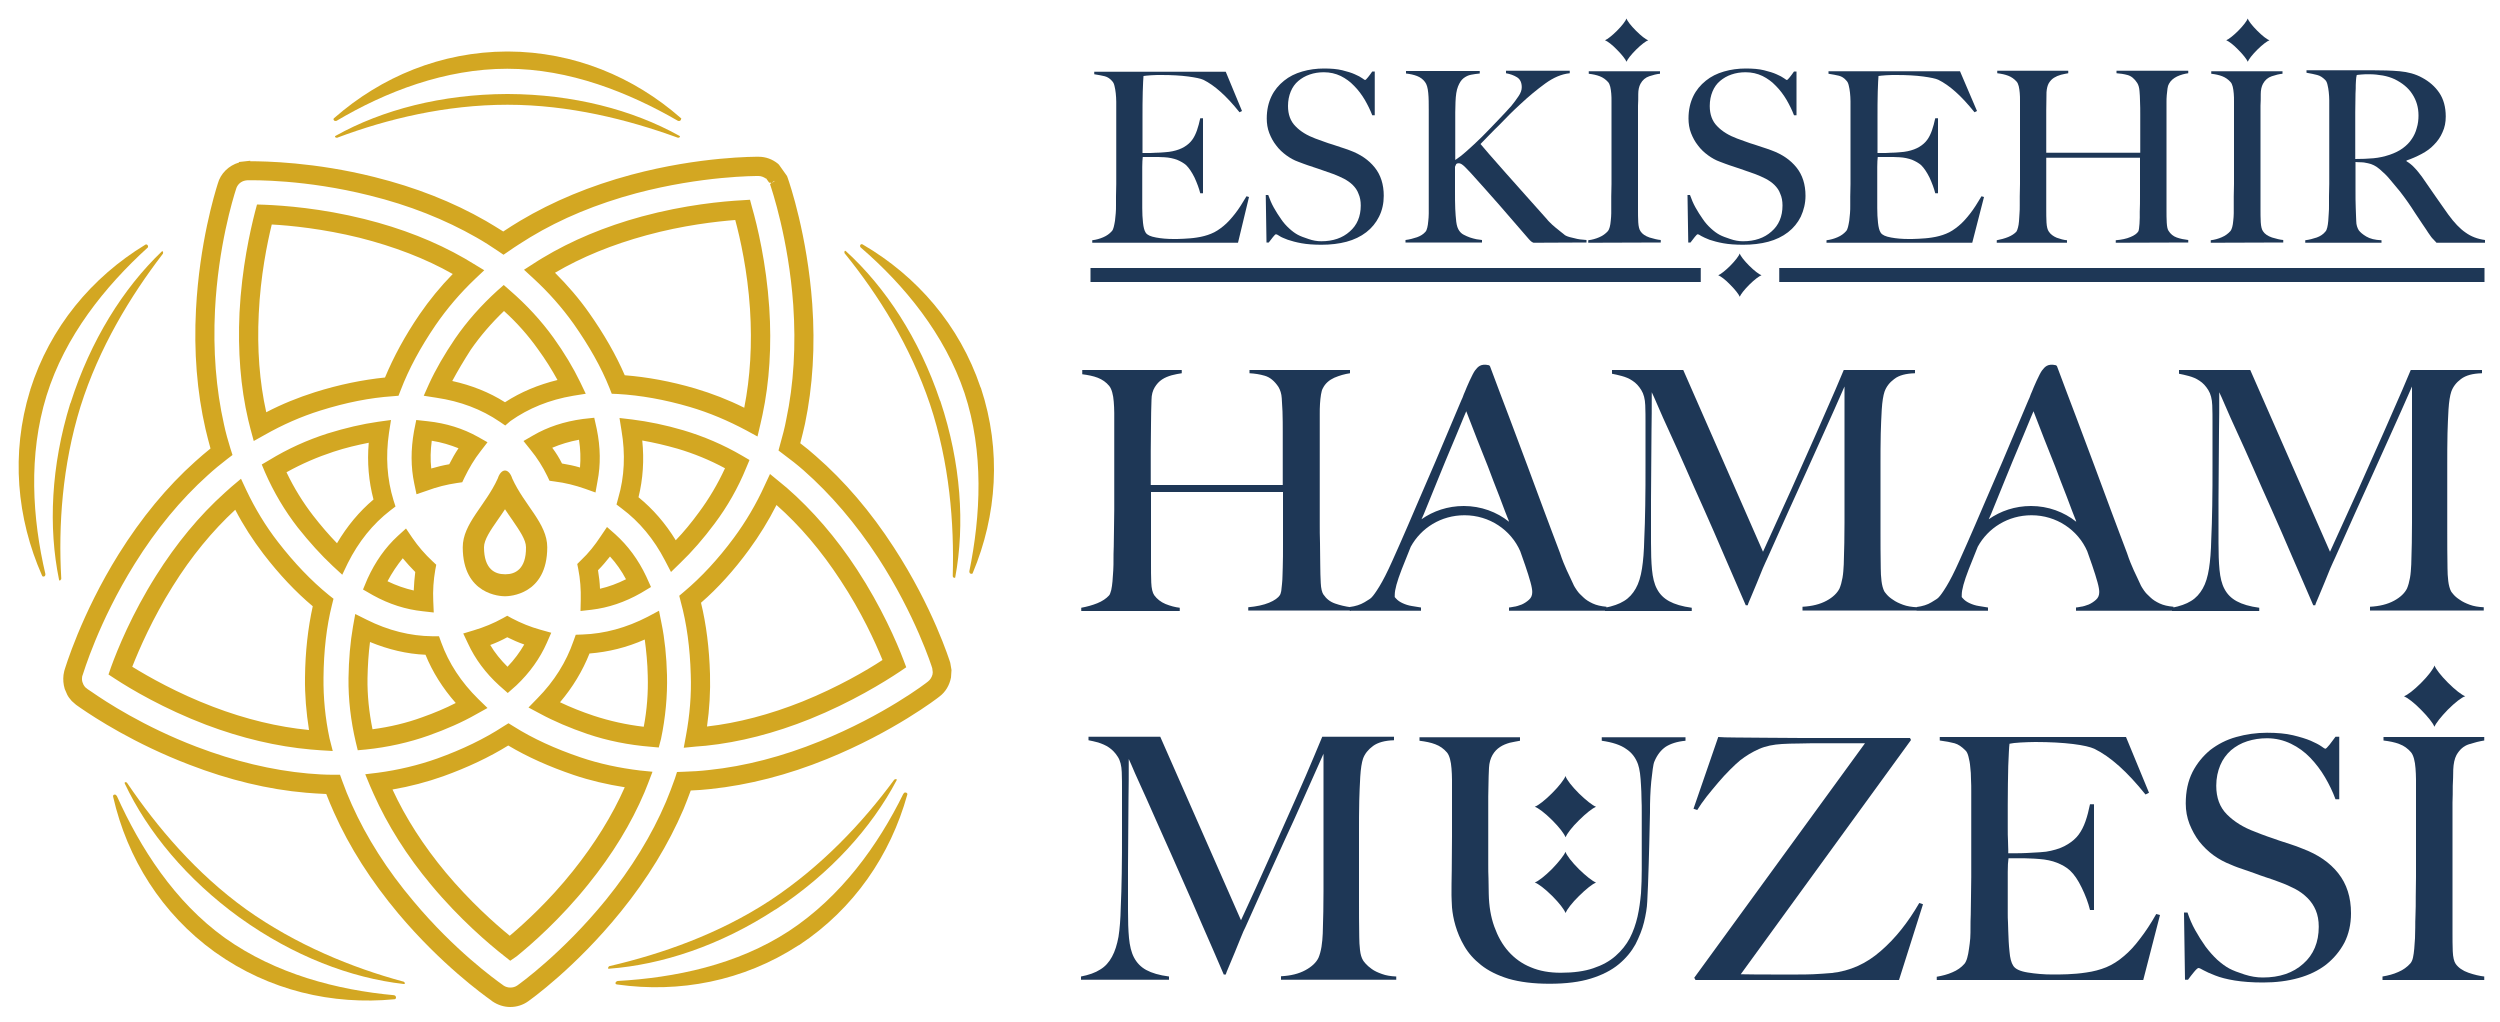
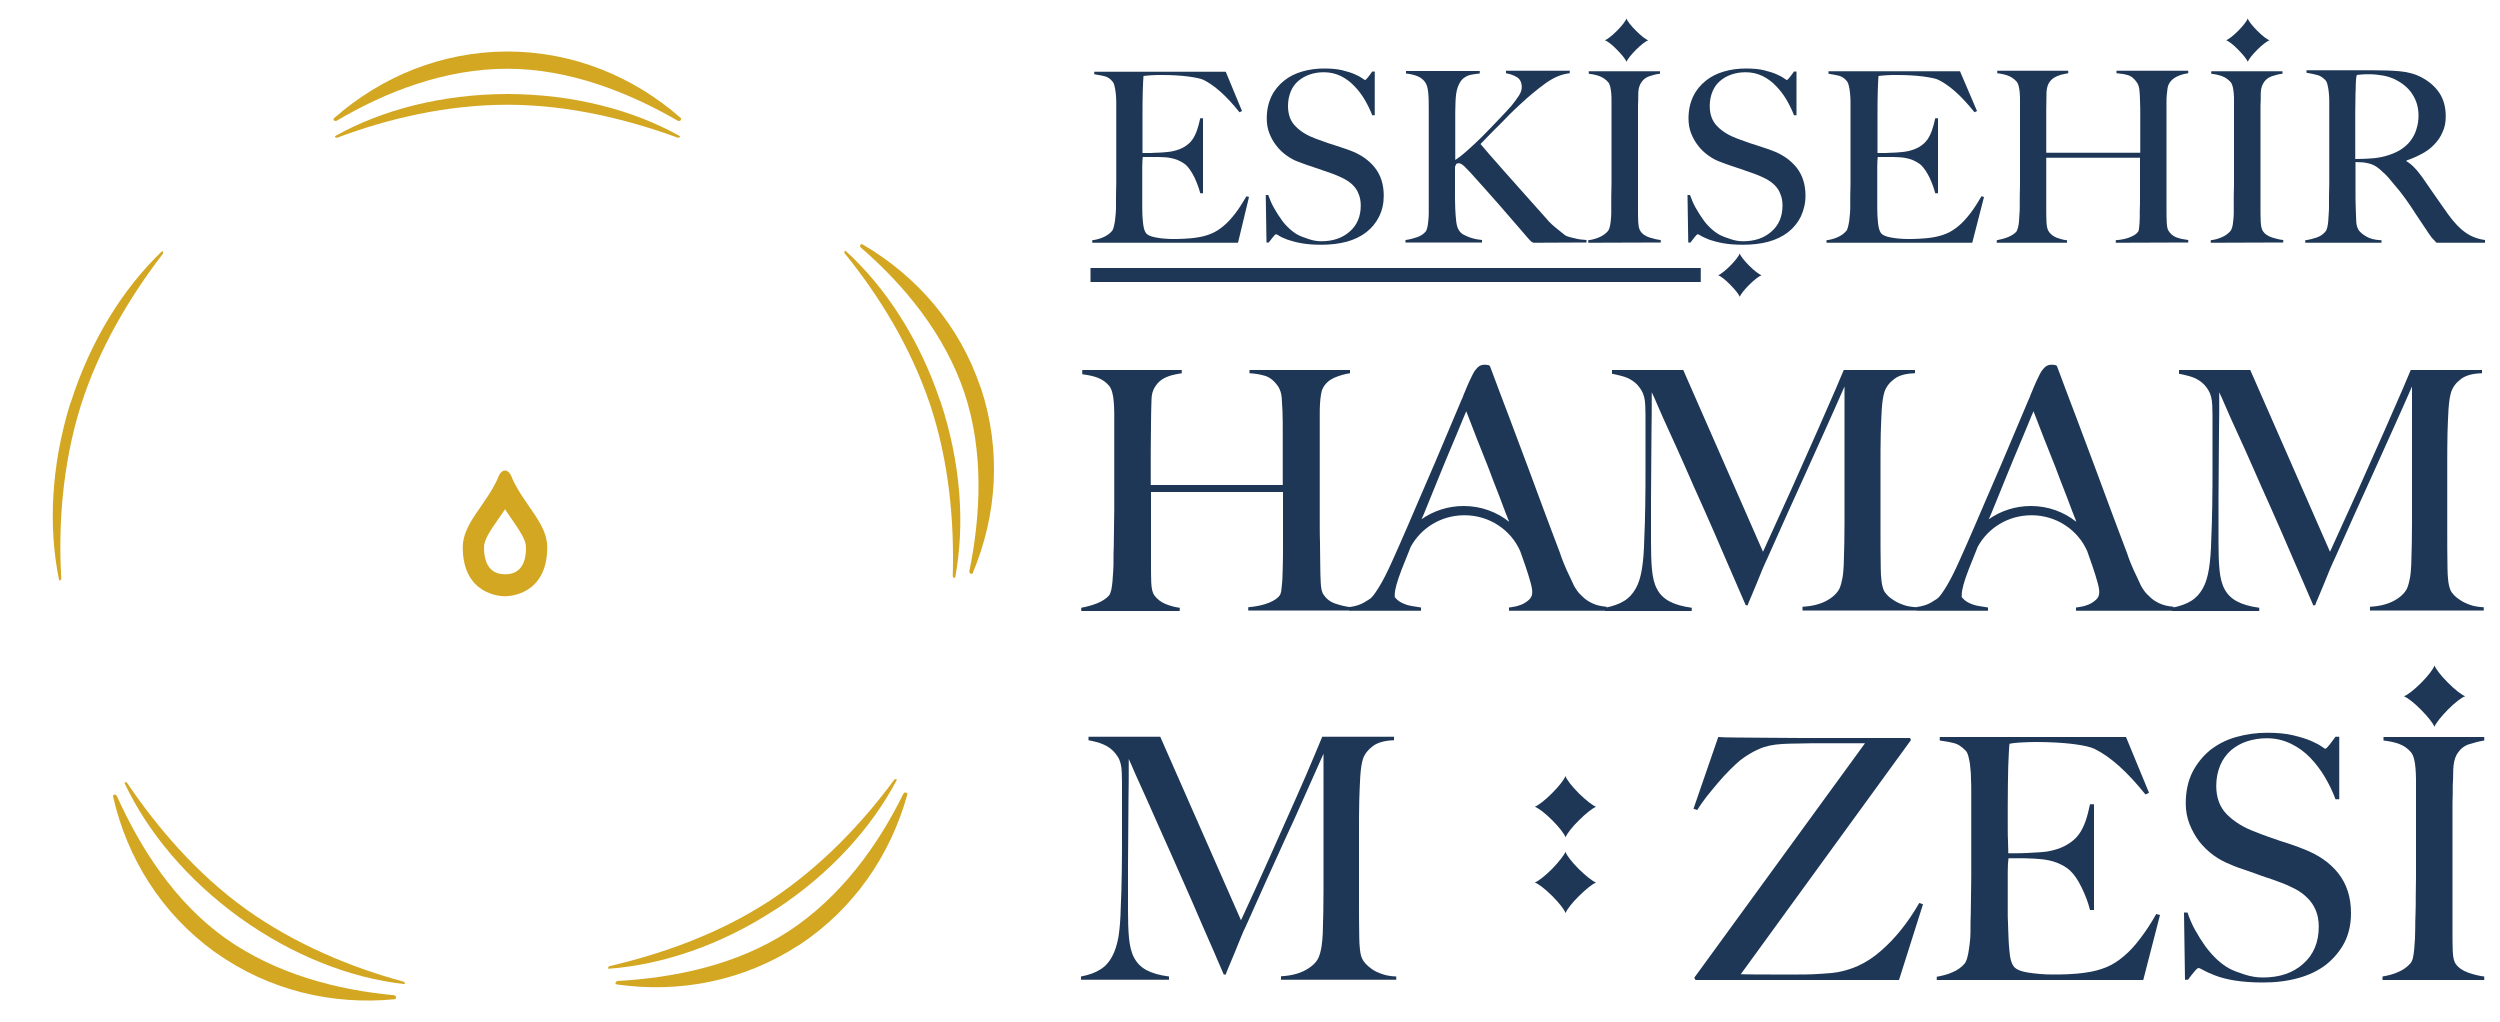
<svg xmlns="http://www.w3.org/2000/svg" version="1.1" id="Layer_1" x="0px" y="0px" viewBox="0 0 1000 409" style="enable-background:new 0 0 1000 409;" xml:space="preserve">
  <style type="text/css">
	.st0{fill:#1E3756;}
	.st1{fill-rule:evenodd;clip-rule:evenodd;fill:#1E3756;}
	.st2{fill:#D3A722;}
</style>
  <g id="Layer_3">
</g>
  <path class="st0" d="M499.6,78.8l-1-0.3c-1.6,2.7-3.1,5.1-4.6,7s-3,3.6-4.6,4.9s-3.2,2.4-5,3.1c-1.7,0.7-3.6,1.2-5.6,1.5  c-1.8,0.3-3.6,0.4-5.3,0.5c-1.7,0.1-3.1,0.1-4.1,0.1c-2.5,0-4.9-0.2-7-0.6c-2.2-0.4-3.5-1-4.1-1.9s-0.9-2.2-1.1-4s-0.3-3.7-0.3-5.8  c0-0.6,0-1.4,0-2.3s0-1.9,0-2.9V66.7c0-1.7,0.1-3,0.2-3.9h4.4c0.6,0,1.3,0,1.9,0s1.4,0.1,2.4,0.1c1.9,0.1,3.6,0.5,5,1  c1.4,0.6,2.7,1.3,3.7,2.2c1.1,1.1,2.2,2.7,3.3,4.9c1,2.2,1.8,4.3,2.3,6.3h1.1v-30h-1.1c-0.4,1.8-0.8,3.4-1.3,4.8  c-0.5,1.4-1.1,2.7-1.9,3.8s-1.8,2-3.1,2.8c-1.3,0.8-2.9,1.4-4.8,1.8c-0.8,0.2-1.9,0.3-3.1,0.4c-1.2,0.1-2.5,0.2-3.7,0.2  c-1.2,0.1-2.3,0.1-3.3,0.1H457v-1c0-0.6,0-1.4,0-2.4s0-2.4,0-4v-6.1c0-4.2,0-7.9,0.1-11c0.1-3.2,0.2-5.3,0.3-6.3  c0.6-0.1,1.7-0.2,3.1-0.3c1.4-0.1,2.8-0.1,4.1-0.1c4.2,0,7.7,0.2,10.7,0.6c2.9,0.4,4.9,0.8,6,1.3c4.5,2.2,9.3,6.5,14.5,13l1-0.5  l-6.5-15.7h-52.6v1c1.7,0.3,3.1,0.5,4.2,0.8s2.1,0.9,3,2c0.4,0.4,0.7,1,0.9,1.9c0.2,0.9,0.4,1.8,0.5,2.9c0.1,1.1,0.2,2.2,0.2,3.4  s0,2.4,0,3.5V68c0,1.9,0,3.8,0,5.6c0,1.8-0.1,3.5-0.1,5s0,2.7,0,3.6c0,1,0,2-0.1,3.1c-0.1,1-0.2,2-0.3,3c-0.2,1-0.3,1.8-0.5,2.5  s-0.4,1.3-0.8,1.7c-0.9,1-2,1.8-3.4,2.4s-2.8,1-4.4,1.2v1h58.3L499.6,78.8z" />
  <path class="st0" d="M553.5,78.3c0-4.5-1.2-8.3-3.6-11.3c-2.4-3-5.7-5.3-10.1-6.9c-1.2-0.4-2.4-0.9-3.5-1.2  c-1.1-0.4-2.2-0.7-3.3-1.1c-1.1-0.3-2.2-0.7-3.3-1.1c-1.1-0.4-2.3-0.8-3.6-1.3c-3.2-1.2-5.9-2.8-7.9-4.9c-2-2-3-4.7-3-8.1  c0-2.2,0.4-4.1,1.1-5.8c0.7-1.7,1.7-3.1,3-4.2c1.3-1.1,2.8-2,4.6-2.6c1.7-0.6,3.6-0.9,5.6-0.9c2.5,0,4.7,0.5,6.8,1.5  c2,1,3.8,2.3,5.4,4c1.6,1.6,3,3.5,4.2,5.5c1.2,2.1,2.2,4.1,3,6.2h1V28.6h-1c-0.5,0.8-1.1,1.5-1.7,2.3c-0.6,0.8-1,1.1-1.2,1.1  c-0.1,0-0.4-0.2-1.1-0.7c-0.7-0.5-1.6-1-3-1.6c-1.3-0.6-3-1.1-5-1.6s-4.5-0.7-7.3-0.7c-3,0-6,0.4-8.7,1.2c-2.8,0.8-5.2,2-7.3,3.7  c-2.1,1.7-3.8,3.7-5,6.2s-1.9,5.4-1.9,8.9c0,2,0.3,4,1,5.8s1.6,3.5,2.8,5c1.1,1.5,2.5,2.8,4,3.9c1.5,1.1,3.1,2,4.8,2.6  c1.5,0.6,2.7,1,3.8,1.4c1,0.3,2.1,0.7,3,1c1,0.3,2,0.7,3.2,1.1c1.1,0.4,2.5,0.9,4,1.4c1.5,0.6,3,1.2,4.3,1.9  c1.3,0.7,2.5,1.5,3.5,2.5s1.8,2.1,2.3,3.5c0.6,1.3,0.9,2.9,0.9,4.7c0,4.4-1.5,7.9-4.4,10.4c-2.9,2.6-6.7,3.9-11.4,3.9  c-1.7,0-3.4-0.3-5.1-0.9c-1.8-0.6-3.2-1.1-4.3-1.7s-2.2-1.4-3.4-2.5s-2.3-2.3-3.3-3.8c-1-1.4-2-3-2.9-4.6s-1.6-3.3-2.2-5h-1l0.3,19  h0.9c0.5-0.7,1.1-1.4,1.7-2.2c0.6-0.8,1-1.1,1.2-1.1s0.7,0.2,1.4,0.7s1.8,0.9,3.3,1.5c1.5,0.5,3.3,1,5.5,1.4s4.9,0.6,8,0.6  c3.6,0,7-0.4,10-1.2c3-0.8,5.7-2.1,7.9-3.8c2.2-1.7,3.9-3.8,5.1-6.2C552.9,84.1,553.5,81.3,553.5,78.3z" />
  <path class="st0" d="M634.6,97v-1c-1.8-0.1-3.4-0.3-4.8-0.7c-1.4-0.3-2.6-0.6-3.4-1c-0.2-0.1-0.6-0.3-1.1-0.8c-0.6-0.4-1.2-1-2-1.6  s-1.6-1.3-2.4-2c-0.8-0.8-1.6-1.5-2.2-2.3c-2.7-3-5.4-6.1-8.3-9.3c-2.9-3.2-5.6-6.3-8.1-9.1c-2.5-2.9-4.7-5.3-6.6-7.5  c-1.8-2.1-3-3.5-3.5-4.1c1.1-1.1,2.3-2.4,3.6-3.7s2.6-2.7,4-4c1.4-1.4,2.7-2.8,4.1-4.2c1.4-1.4,2.8-2.7,4.1-3.9  c3.4-3.2,6.8-6,10.1-8.4s6.6-3.8,9.8-4.1v-1h-25.5v1c1.7,0.3,3.1,0.8,4.4,1.6c1.3,0.8,1.9,2.2,1.9,4c0,1.1-0.4,2.3-1.3,3.6  c-0.9,1.3-1.8,2.6-2.9,3.9c-1.5,1.7-3.3,3.6-5.4,5.8c-2.1,2.2-4.2,4.4-6.3,6.5s-4.2,4-6.1,5.7s-3.5,2.9-4.6,3.6V49.3  c0-1.7,0-3.1,0-4.4c0-1.3,0.1-2.6,0.1-4.1c0.1-2.7,0.4-4.7,1-6.2s1.3-2.6,2.2-3.3c0.9-0.7,1.9-1.2,3-1.4c1.1-0.2,2.3-0.4,3.5-0.5v-1  h-29.5v1c1.7,0.2,3.1,0.5,4.4,1c1.3,0.5,2.4,1.3,3.2,2.4c0.7,0.9,1.1,2.3,1.3,4.4c0.2,2,0.2,4.3,0.2,6.7v29.7c0,1.8,0,3.4,0,5  c0,1.5,0,2.7,0,3.6c0,1,0,2.1,0,3.2s-0.1,2.2-0.2,3.1c-0.1,1-0.2,1.9-0.4,2.6c-0.2,0.8-0.4,1.3-0.8,1.7c-0.8,0.9-1.9,1.6-3.3,2.1  c-1.5,0.5-3,0.9-4.6,1.1v1h30.6v-1c-0.6-0.1-1.4-0.2-2.2-0.3c-0.9-0.2-1.7-0.4-2.6-0.7c-0.9-0.3-1.7-0.7-2.5-1.1s-1.4-1-1.8-1.6  c-0.6-0.8-1-2-1.2-3.6s-0.3-3.3-0.4-5.1c-0.1-2.1-0.1-4.6-0.1-7.5v-9.4c0.2-0.5,0.4-0.9,0.5-1.1c0.2-0.2,0.5-0.3,1-0.3  c0.4,0,1,0.2,1.6,0.7c0.6,0.4,1.7,1.6,3.4,3.4c3.9,4.3,7.7,8.6,11.4,12.8c3.6,4.2,7.5,8.7,11.6,13.4c0.4,0.4,0.7,0.8,1,1  s0.6,0.4,0.9,0.5L634.6,97L634.6,97z" />
  <path class="st0" d="M664.3,97v-1c-1.3-0.1-2.8-0.5-4.5-1c-1.7-0.6-2.9-1.4-3.6-2.5c-0.5-0.7-0.8-1.9-0.9-3.6  c-0.1-1.7-0.1-3.5-0.1-5.3V51.7c0-1.6,0-3.2,0-4.7c0-1.6,0-3.1,0-4.7c0.1-1.5,0.1-3,0.1-4.7c0-1.6,0.3-3,0.9-4.1  c0.8-1.5,2-2.5,3.5-3s3-0.9,4.3-1v-1h-28.5v1c1.7,0.2,3.1,0.5,4.4,1c1.3,0.5,2.4,1.3,3.3,2.3c0.4,0.4,0.7,1.1,0.9,1.9  c0.2,0.8,0.3,1.7,0.4,2.7c0.1,1,0.1,2,0.1,3.2V68c0,1.9,0,3.8,0,5.6c0,1.8-0.1,3.5-0.1,5s0,2.7,0,3.6c0,1,0,2,0,3.1c0,1-0.1,2-0.2,3  c-0.1,1-0.2,1.8-0.4,2.5s-0.4,1.2-0.7,1.6c-1,1.1-2.1,1.9-3.5,2.5s-2.8,1-4.4,1.2v1L664.3,97L664.3,97z" />
  <path class="st0" d="M722.2,78.3c0-4.5-1.2-8.3-3.6-11.3c-2.4-3-5.7-5.3-10.1-6.9c-1.2-0.4-2.4-0.9-3.5-1.2  c-1.1-0.4-2.2-0.7-3.3-1.1c-1.1-0.3-2.2-0.7-3.3-1.1c-1.1-0.4-2.3-0.8-3.6-1.3c-3.2-1.2-5.9-2.8-7.9-4.9c-2-2-3-4.7-3-8.1  c0-2.2,0.4-4.1,1.1-5.8c0.7-1.7,1.7-3.1,3-4.2c1.3-1.1,2.8-2,4.6-2.6c1.7-0.6,3.6-0.9,5.6-0.9c2.5,0,4.7,0.5,6.8,1.5  c2,1,3.8,2.3,5.4,4c1.6,1.6,3,3.5,4.2,5.5c1.2,2.1,2.2,4.1,3,6.2h1V28.6h-1c-0.5,0.8-1.1,1.5-1.7,2.3c-0.6,0.8-1,1.1-1.2,1.1  c-0.1,0-0.4-0.2-1.1-0.7c-0.7-0.5-1.6-1-3-1.6c-1.3-0.6-3-1.1-5-1.6s-4.5-0.7-7.3-0.7c-3,0-6,0.4-8.7,1.2c-2.8,0.8-5.2,2-7.3,3.7  s-3.8,3.7-5,6.2s-1.9,5.4-1.9,8.9c0,2,0.3,4,1,5.8s1.6,3.5,2.8,5c1.1,1.5,2.5,2.8,4,3.9c1.5,1.1,3.1,2,4.8,2.6  c1.5,0.6,2.7,1,3.8,1.4c1,0.3,2.1,0.7,3,1c1,0.3,2,0.7,3.2,1.1c1.1,0.4,2.5,0.9,4,1.4c1.5,0.6,3,1.2,4.3,1.9  c1.3,0.7,2.5,1.5,3.5,2.5s1.8,2.1,2.3,3.5c0.6,1.3,0.9,2.9,0.9,4.7c0,4.4-1.5,7.9-4.4,10.4c-2.9,2.6-6.7,3.9-11.4,3.9  c-1.7,0-3.4-0.3-5.1-0.9c-1.8-0.6-3.2-1.1-4.3-1.7s-2.2-1.4-3.4-2.5s-2.3-2.3-3.3-3.8c-1-1.4-2-3-2.9-4.6s-1.6-3.3-2.2-5h-1l0.3,19  h0.9c0.5-0.7,1.1-1.4,1.7-2.2c0.6-0.8,1-1.1,1.2-1.1s0.7,0.2,1.4,0.7c0.7,0.4,1.8,0.9,3.3,1.5c1.5,0.5,3.3,1,5.5,1.4s4.9,0.6,8,0.6  c3.6,0,7-0.4,10-1.2c3-0.8,5.7-2.1,7.9-3.8c2.2-1.7,3.9-3.8,5.1-6.2C721.5,84.1,722.2,81.3,722.2,78.3z" />
  <path class="st0" d="M793.6,78.8l-1-0.3c-1.6,2.7-3.1,5.1-4.6,7s-3,3.6-4.6,4.9s-3.2,2.4-5,3.1c-1.7,0.7-3.6,1.2-5.6,1.5  c-1.8,0.3-3.6,0.4-5.3,0.5s-3.1,0.1-4.1,0.1c-2.5,0-4.9-0.2-7-0.6c-2.2-0.4-3.5-1-4.1-1.9s-0.9-2.2-1.1-4c-0.2-1.8-0.3-3.7-0.3-5.8  c0-0.6,0-1.4,0-2.3s0-1.9,0-2.9V66.7c0-1.7,0.1-3,0.2-3.9h4.4c0.6,0,1.3,0,1.9,0c0.6,0,1.4,0.1,2.4,0.1c1.9,0.1,3.6,0.5,5,1  c1.4,0.6,2.7,1.3,3.7,2.2c1.1,1.1,2.2,2.7,3.3,4.9c1,2.2,1.8,4.3,2.3,6.3h1.1v-30h-1.1c-0.4,1.8-0.8,3.4-1.3,4.8  c-0.5,1.4-1.1,2.7-1.9,3.8c-0.8,1.1-1.8,2-3.1,2.8s-2.9,1.4-4.8,1.8c-0.8,0.2-1.9,0.3-3.1,0.4c-1.2,0.1-2.5,0.2-3.7,0.2  c-1.2,0.1-2.3,0.1-3.3,0.1H751v-1c0-0.6,0-1.4,0-2.4s0-2.4,0-4v-6.1c0-4.2,0-7.9,0.1-11c0.1-3.2,0.2-5.3,0.3-6.3  c0.6-0.1,1.7-0.2,3.1-0.3c1.4-0.1,2.8-0.1,4.1-0.1c4.2,0,7.7,0.2,10.7,0.6c2.9,0.4,4.9,0.8,6,1.3c4.5,2.2,9.3,6.5,14.5,13l1-0.5  L784,28.5h-52.6v1c1.7,0.3,3.1,0.5,4.2,0.8c1.1,0.3,2.1,0.9,3,2c0.4,0.4,0.7,1,0.9,1.9s0.4,1.8,0.5,2.9c0.1,1.1,0.2,2.2,0.2,3.4  s0,2.4,0,3.5v24c0,1.9,0,3.8,0,5.6c0,1.8-0.1,3.5-0.1,5s0,2.7,0,3.6c0,1,0,2-0.1,3.1c-0.1,1-0.2,2-0.3,3c-0.2,1-0.3,1.8-0.5,2.5  s-0.4,1.3-0.8,1.7c-0.9,1-2,1.8-3.4,2.4s-2.8,1-4.4,1.2v1h58.3L793.6,78.8z" />
  <path class="st0" d="M875.3,97v-1c-1.7-0.2-3.2-0.5-4.6-1c-1.4-0.5-2.5-1.4-3.3-2.7c-0.4-0.6-0.6-1.6-0.7-3.2  c-0.1-1.6-0.1-3.3-0.1-5.1c0-2.3,0-4.4,0-6.3s0-3.7,0-5.5V41.1c0-1,0-2,0.1-3s0.2-1.9,0.3-2.7s0.3-1.4,0.6-1.9  c0.7-1.3,1.8-2.2,3.2-2.9c1.5-0.7,3-1.1,4.5-1.3v-1h-28.7v1c1.5,0.1,2.9,0.3,4.4,0.7c1.5,0.4,2.8,1.5,3.9,3.2  c0.5,0.8,0.8,1.9,0.9,3.2c0.1,1.3,0.2,2.6,0.2,3.8c0.1,2.1,0.1,4,0.1,5.6v15.3h-37.6v-9.6c0-2.3,0-4.8,0-7.4c0-2.6,0.1-5,0.1-7.2  c0.1-1.5,0.4-2.7,0.9-3.6c0.6-1,1.3-1.7,2.1-2.2s1.7-0.9,2.8-1.2c1-0.3,2-0.4,2.9-0.6v-1h-28.4v1c1.7,0.2,3.1,0.5,4.4,1  c1.3,0.5,2.4,1.3,3.3,2.3c0.4,0.4,0.7,1.1,0.9,1.9c0.2,0.8,0.3,1.7,0.4,2.7c0.1,1,0.1,2,0.1,3.2V68c0,1.9,0,3.8,0,5.6  c0,1.8-0.1,3.5-0.1,5s0,2.7,0,3.6c0,1,0,2.1-0.1,3.2s-0.1,2.1-0.2,3.1c-0.1,1-0.2,1.8-0.4,2.5s-0.4,1.3-0.6,1.6  c-0.8,0.9-1.9,1.6-3.3,2.2c-1.5,0.6-3,1-4.6,1.3v1h28.1v-1c-1.3-0.1-2.7-0.5-4.1-1c-1.4-0.6-2.5-1.4-3.2-2.5  c-0.5-0.7-0.8-1.9-0.9-3.6c-0.1-1.7-0.1-3.5-0.1-5.3V63.1H856v15.1c0,2.2,0,4.4-0.1,6.5c0,0.8,0,1.6,0,2.4s-0.1,1.6-0.1,2.4  c-0.1,0.8-0.1,1.4-0.2,2c-0.1,0.6-0.2,1-0.3,1.1c-0.5,0.8-1.6,1.6-3.1,2.2c-1.6,0.7-3.6,1.1-5.9,1.3v1L875.3,97L875.3,97z" />
  <path class="st0" d="M913.3,97v-1c-1.3-0.1-2.8-0.5-4.5-1c-1.7-0.6-2.9-1.4-3.6-2.5c-0.5-0.7-0.8-1.9-0.9-3.6  c-0.1-1.7-0.1-3.5-0.1-5.3V51.7c0-1.6,0-3.2,0-4.7c0-1.6,0-3.1,0-4.7c0.1-1.5,0.1-3,0.1-4.7c0-1.6,0.3-3,0.9-4.1  c0.8-1.5,2-2.5,3.5-3s3-0.9,4.3-1v-1h-28.5v1c1.7,0.2,3.1,0.5,4.4,1s2.4,1.3,3.3,2.3c0.4,0.4,0.7,1.1,0.9,1.9  c0.2,0.8,0.3,1.7,0.4,2.7c0.1,1,0.1,2,0.1,3.2V68c0,1.9,0,3.8,0,5.6c0,1.8-0.1,3.5-0.1,5s0,2.7,0,3.6c0,1,0,2,0,3.1c0,1-0.1,2-0.2,3  c-0.1,1-0.2,1.8-0.4,2.5s-0.4,1.2-0.7,1.6c-1,1.1-2.1,1.9-3.5,2.5s-2.8,1-4.4,1.2v1L913.3,97L913.3,97z" />
  <path class="st0" d="M967.4,46.2c0,1.7-0.2,3.4-0.7,5c-0.4,1.6-1.1,3.1-2,4.4c-0.9,1.4-2.1,2.6-3.6,3.7c-1.5,1.1-3.2,1.9-5.2,2.6  c-2.1,0.7-4.3,1.2-6.5,1.4c-2.3,0.2-4.7,0.3-7.3,0.3V53c0-2.6,0-5.3,0-8.1s0.1-5.3,0.1-7.5c0.1-1.5,0.1-2.6,0.1-3.4  c0-0.8,0.1-1.4,0.1-1.9c0-0.4,0.1-0.8,0.1-1.1c0.1-0.3,0.1-0.6,0.2-1c0.4-0.1,1.1-0.1,1.9-0.2c0.8-0.1,1.9-0.1,3.2-0.1  c1.8,0,3.6,0.2,5.3,0.5s3.3,0.8,4.8,1.5c3,1.5,5.4,3.4,7,5.9C966.6,40.2,967.4,43,967.4,46.2z M994,97v-1c-3-0.4-5.6-1.4-7.8-3  c-2.2-1.5-4.5-3.9-6.9-7.2c-1.5-2.2-3.3-4.6-5.2-7.4s-3.7-5.4-5.4-7.8c-1-1.3-1.9-2.5-3-3.6c-1-1.1-2.1-1.9-3.1-2.5v-0.3  c2.1-0.7,4.1-1.6,6-2.6s3.6-2.2,5-3.7c1.4-1.4,2.6-3.1,3.4-5c0.9-1.9,1.3-4,1.3-6.3c0-3.8-0.9-7-2.6-9.5c-1.7-2.5-4-4.5-6.8-6  c-2.7-1.5-5.7-2.3-9-2.6c-3.3-0.3-7.1-0.4-11.3-0.4H942c-2.7,0-5.5,0-8.2,0s-5.2,0-7.3,0h-3.9v1c1.7,0.3,3.2,0.6,4.3,0.9  c1.2,0.3,2.2,1,3.2,2c0.4,0.4,0.7,1,0.9,1.9c0.2,0.9,0.4,1.8,0.5,2.9c0.1,1,0.2,2.2,0.2,3.3c0,1.2,0,2.3,0,3.5V68c0,1.9,0,3.8,0,5.6  c0,1.8-0.1,3.5-0.1,5s0,2.7,0,3.6c0,1,0,2.1-0.1,3.1c-0.1,1.1-0.1,2.1-0.2,3.1c-0.1,1-0.2,1.8-0.4,2.6c-0.2,0.8-0.4,1.3-0.8,1.7  c-0.8,1-2,1.8-3.4,2.3c-1.5,0.5-3,0.9-4.6,1.1v1h30.5v-1c-2.6-0.1-4.6-0.6-6.1-1.5s-2.4-1.7-3-2.5c-0.6-1-1-2.2-1-3.6  c-0.1-1.5-0.1-3.2-0.2-5.2c-0.1-2.1-0.1-4.7-0.1-7.7V64.8c0.9,0.1,1.6,0.1,2.2,0.1c0.6,0,1.6,0.1,2.8,0.4c1.6,0.3,3.2,1.1,4.7,2.4  s2.9,2.6,4.1,4.1c1.5,1.8,2.8,3.4,4,4.8c1.1,1.4,2.1,2.8,3.1,4.2c1,1.4,1.9,2.8,2.8,4.2c0.9,1.4,2,3,3.2,4.8c1,1.5,1.8,2.6,2.2,3.3  c0.5,0.7,0.9,1.3,1.2,1.7c0.3,0.4,0.6,0.7,0.9,1c0.3,0.3,0.7,0.7,1.2,1.3H994V97z" />
  <path class="st0" d="M654.4,12.3c-2-2-3.5-3.9-3.8-4.9c-0.3,0.9-1.8,2.9-3.8,4.9c-1.9,1.9-3.8,3.4-4.8,3.8c1,0.4,2.9,1.8,4.8,3.8  c1.9,1.9,3.4,3.8,3.8,4.8c0.4-1,1.8-2.8,3.8-4.8s4-3.5,4.9-3.8C658.3,15.8,656.4,14.3,654.4,12.3" />
  <path class="st0" d="M699.7,106.3c-2-2-3.5-3.9-3.8-4.9c-0.3,0.9-1.8,2.9-3.8,4.9c-1.9,1.9-3.8,3.4-4.8,3.8c1,0.4,2.9,1.8,4.8,3.8  c1.9,1.9,3.4,3.8,3.8,4.8c0.4-1,1.8-2.8,3.8-4.8s4-3.5,4.9-3.8C703.7,109.8,701.7,108.3,699.7,106.3" />
  <path class="st0" d="M902.9,12.3c-2-2-3.5-3.9-3.8-4.9c-0.3,0.9-1.8,2.9-3.8,4.9c-1.9,1.9-3.8,3.4-4.8,3.8c1,0.4,2.9,1.8,4.8,3.8  c1.9,1.9,3.4,3.8,3.8,4.8c0.4-1,1.8-2.8,3.8-4.8s4-3.5,4.9-3.8C906.8,15.8,904.9,14.3,902.9,12.3" />
  <rect x="436.2" y="107.2" class="st1" width="244.1" height="5.6" />
-   <rect x="711.7" y="107.2" class="st1" width="282.1" height="5.6" />
  <path class="st0" d="M499.3,244.2v-1.3c3.3-0.3,6.1-0.9,8.3-1.8c2.2-0.9,3.7-2,4.4-3.1c0.2-0.3,0.3-0.8,0.5-1.6  c0.1-0.8,0.2-1.7,0.3-2.8s0.2-2.2,0.2-3.3c0-1.2,0.1-2.3,0.1-3.3c0.1-2.9,0.1-6,0.1-9.1v-21.1h-52.8v28.7c0,2.6,0,5.1,0.1,7.5  s0.5,4.1,1.2,5.1c1.1,1.5,2.6,2.7,4.5,3.5c2,0.8,3.9,1.3,5.7,1.5v1.3h-39.4v-1.3c2.2-0.4,4.4-1,6.4-1.8s3.6-1.9,4.7-3.1  c0.4-0.4,0.6-1.2,0.9-2.2c0.2-1,0.4-2.2,0.5-3.5s0.2-2.8,0.3-4.3c0.1-1.6,0.1-3.1,0.1-4.5c0-1.2,0-2.9,0.1-5.1c0-2.1,0.1-4.5,0.1-7  s0.1-5.1,0.1-7.8v-38.6c0-1.6-0.1-3.1-0.2-4.5s-0.3-2.6-0.6-3.7c-0.3-1.1-0.7-2-1.2-2.6c-1.2-1.5-2.8-2.6-4.6-3.3  c-1.8-0.7-3.9-1.1-6.2-1.4V148h39.8v1.3c-1.2,0.2-2.6,0.4-4,0.8c-1.4,0.4-2.7,0.9-3.9,1.7c-1.2,0.8-2.1,1.8-2.9,3.1s-1.3,3-1.3,5.1  c-0.1,3.1-0.2,6.5-0.2,10.1s-0.1,7.1-0.1,10.4V194h52.8v-21.5c0-2.3,0-4.9-0.1-7.9c-0.1-1.7-0.2-3.5-0.3-5.3s-0.6-3.3-1.3-4.5  c-1.6-2.4-3.4-3.9-5.5-4.5c-2-0.6-4.1-0.9-6.1-1V148H540v1.3c-2.1,0.3-4.2,0.9-6.3,1.8c-2,0.9-3.6,2.3-4.5,4.1  c-0.4,0.6-0.6,1.5-0.8,2.6s-0.3,2.4-0.4,3.7c-0.1,1.4-0.1,2.8-0.1,4.2v43.7c0,2.5,0,5.1,0.1,7.8c0,2.7,0.1,5.6,0.1,8.8  c0,2.6,0.1,5,0.2,7.2c0.1,2.2,0.5,3.7,1,4.5c1.2,1.8,2.7,3,4.7,3.7s4.1,1.2,6.4,1.5v1.3L499.3,244.2L499.3,244.2z" />
  <path class="st0" d="M721,244.2v-1.5c3.8-0.2,7-1,9.6-2.4s4.3-3.1,5.2-4.9c0.5-1.2,0.9-2.6,1.2-4.3s0.4-3.5,0.5-5.3  c0.2-5.9,0.3-11.5,0.3-16.8v-54.4c-2.9,6.6-5.6,12.7-8.1,18.2s-4.9,10.9-7.3,16.2c-2.4,5.3-4.8,10.6-7.3,16.1s-5.1,11.5-8.1,18.1  c-0.4,0.9-1.1,2.3-1.9,4.2c-0.8,1.9-1.6,3.9-2.4,5.9c-0.8,2-1.6,3.8-2.3,5.5s-1.2,2.7-1.3,3.3h-0.8c-2.9-6.6-5.7-13.1-8.5-19.6  s-5.5-12.8-8.2-18.8s-5.2-11.6-7.5-16.9c-2.3-5.2-4.4-9.9-6.3-14c-1.9-4.1-3.4-7.5-4.6-10.3c-1.2-2.8-2-4.6-2.5-5.6  c0,5.9,0,11.1-0.1,15.6c0,4.5-0.1,9-0.1,13.4s-0.1,9.1-0.1,14V217c0,4.2,0.1,7.8,0.4,10.9c0.3,3.1,0.9,5.7,2,7.7  c1.1,2.1,2.7,3.7,4.9,4.9s5.2,2.1,9,2.6v1.3H642v-1.3c3.1-0.6,5.7-1.5,7.6-2.7c2-1.2,3.5-2.9,4.7-5s2-4.8,2.5-8s0.8-7,0.9-11.6  c0.2-3.8,0.3-8.4,0.4-13.6c0.1-5.2,0.1-10.8,0.1-16.8v-16.8c0-1.8,0-4-0.1-6.5s-0.6-4.5-1.6-6.1s-2.1-2.8-3.5-3.7  c-1.3-0.9-2.8-1.5-4.3-1.9s-2.8-0.7-3.9-0.9V148h28.5l31.9,72.7c3.9-8.5,7.7-16.9,11.5-25.3c3.7-8.4,7.1-15.9,10.1-22.7  s5.4-12.4,7.4-16.9c1.9-4.5,3-7.1,3.3-7.8H766v1.3c-3.6,0.1-6.4,0.8-8.3,2.3c-1.9,1.4-3.2,3.1-3.9,5.1c-0.5,1.5-0.9,3.9-1.1,7.1  c-0.2,3.2-0.3,6.4-0.4,9.5c-0.1,4.3-0.1,8.4-0.1,12.4v26.6c0,4.7,0,9.7,0.1,15c0,1.7,0.1,3.4,0.3,5.1c0.2,1.7,0.6,3.1,1.1,4.1  c0.1,0.2,0.4,0.6,1,1.3s1.4,1.4,2.5,2.1c1.1,0.8,2.4,1.4,4,2s3.5,0.9,5.6,1v1.3L721,244.2L721,244.2z" />
  <path class="st0" d="M948,244.2v-1.5c3.8-0.2,7-1,9.6-2.4s4.3-3.1,5.2-4.9c0.5-1.2,0.9-2.6,1.2-4.3s0.4-3.5,0.5-5.3  c0.2-5.9,0.3-11.5,0.3-16.8v-54.4c-2.9,6.6-5.6,12.7-8.1,18.2s-4.9,10.9-7.3,16.2c-2.4,5.3-4.8,10.6-7.3,16.1s-5.1,11.5-8.1,18.1  c-0.4,0.9-1.1,2.3-1.9,4.2c-0.8,1.9-1.6,3.9-2.4,5.9c-0.8,2-1.6,3.8-2.3,5.5s-1.2,2.7-1.3,3.3h-0.8c-2.8-6.6-5.7-13.1-8.5-19.6  s-5.5-12.8-8.2-18.8s-5.2-11.6-7.5-16.9c-2.3-5.2-4.4-9.9-6.3-14c-1.9-4.1-3.4-7.5-4.6-10.3c-1.2-2.8-2-4.6-2.5-5.6  c0,5.9,0,11.1-0.1,15.6c0,4.5-0.1,9-0.1,13.4s-0.1,9.1-0.1,14V217c0,4.2,0.1,7.8,0.4,10.9c0.3,3.1,0.9,5.7,2,7.7  c1.1,2.1,2.7,3.7,4.9,4.9s5.2,2.1,9,2.6v1.3h-34.9v-1.3c3.1-0.6,5.7-1.5,7.6-2.7c2-1.2,3.5-2.9,4.7-5s2-4.8,2.5-8s0.8-7,0.9-11.6  c0.2-3.8,0.3-8.4,0.4-13.6c0.1-5.2,0.1-10.8,0.1-16.8v-16.8c0-1.8,0-4-0.1-6.5s-0.6-4.5-1.6-6.1s-2.1-2.8-3.5-3.7  c-1.3-0.9-2.8-1.5-4.3-1.9s-2.8-0.7-3.9-0.9V148h28.5l31.9,72.7c3.9-8.5,7.7-16.9,11.5-25.3c3.7-8.4,7.1-15.9,10.1-22.7  s5.4-12.4,7.4-16.9c1.9-4.5,3-7.1,3.3-7.8h28.5v1.3c-3.7,0.1-6.4,0.8-8.4,2.3c-1.9,1.4-3.2,3.1-3.9,5.1c-0.5,1.5-0.9,3.9-1.1,7.1  c-0.2,3.2-0.3,6.4-0.4,9.5c-0.1,4.3-0.1,8.4-0.1,12.4v26.6c0,4.7,0,9.7,0.1,15c0,1.7,0.1,3.4,0.3,5.1c0.2,1.7,0.6,3.1,1.1,4.1  c0.1,0.2,0.4,0.6,1,1.3s1.4,1.4,2.5,2.1c1.1,0.8,2.4,1.4,4,2s3.5,0.9,5.6,1v1.3L948,244.2L948,244.2z" />
  <path class="st0" d="M637.1,241.4c-1.5-0.7-2.8-1.5-3.8-2.5c-1-0.9-1.9-1.8-2.5-2.7s-1-1.5-1.2-1.9c-1.1-2.3-2-4.4-2.9-6.2  c-0.8-1.8-1.8-4.1-2.7-6.9c-2.1-5.6-4.3-11.3-6.4-17c-2.1-5.7-4.3-11.7-6.6-17.8s-4.7-12.5-7.2-19.2c-2.5-6.5-5.1-13.5-7.8-20.7  c-0.1-0.2-0.3-0.3-0.4-0.4c-3.4-0.8-4.5,0.7-5.6,2.1c-1,1.3-3.4,6.8-4,8.4c-0.3,0.6-0.6,1.4-1,2.5l-0.5,1.1  c-2.1,5-4.4,10.4-6.8,16.1c-2.4,5.7-4.8,11.4-7.3,17.1c-2.5,5.7-4.8,11.2-7.1,16.5s-4.4,10.1-6.3,14.3c-2,4.5-3.8,8-5.2,10.3  s-2.5,3.8-3.1,4.4c-0.3,0.4-1.2,1-2.9,2s-3.6,1.6-5.9,1.9v1.5h28.5V243c-1.2-0.2-2.4-0.4-3.7-0.6c-1.3-0.2-2.5-0.6-3.6-1.1  s-2-1.1-2.7-1.9c-0.7-0.8-0.5-0.3-0.5-1.5c0-2,0.9-5.3,2.8-10.2c1.2-3,2.4-6,3.6-9c4.1-7.5,12.1-12.6,21.5-12.6  c10,0,18.6,5.9,22.3,14.4c0.7,2,1.4,3.9,2,5.7c0.9,2.6,1.6,4.9,2.1,6.7s0.7,3.1,0.7,3.9c0,1.3-0.4,2.3-1.3,3.1  c-0.9,0.8-1.8,1.4-2.9,1.9c-1.1,0.4-2.2,0.8-3.2,0.9c-1,0.2-1.7,0.3-1.9,0.3v1.3h39v-1.6C640.4,242.5,638.6,242.1,637.1,241.4   M585.5,202.4c-6.4,0-12.2,2-16.9,5.3l0.9-2c2.1-5.2,4.1-10,5.9-14.5c1.8-4.5,3.5-8.5,5-12.1s2.8-6.6,3.8-9.1s1.8-4.3,2.3-5.5  c0.8,2,1.2,3.1,2.4,6.2c1.2,3.1,2.5,6.5,4,10.2s3,7.5,4.5,11.6c1.6,4,3.1,8,4.6,12l0,0l1.1,2.8c0.2,0.5,0.4,0.9,0.5,1.4  C598.8,204.8,592.4,202.4,585.5,202.4" />
  <path class="st0" d="M863.9,241.4c-1.5-0.7-2.8-1.5-3.8-2.5c-1-0.9-1.9-1.8-2.5-2.7s-1-1.5-1.2-1.9c-1.1-2.3-2-4.4-2.9-6.2  c-0.8-1.8-1.8-4.1-2.7-6.9c-2.1-5.6-4.3-11.3-6.4-17c-2.1-5.7-4.3-11.7-6.6-17.8s-4.7-12.5-7.2-19.2c-2.5-6.5-5.1-13.5-7.8-20.7  c-0.1-0.2-0.3-0.3-0.4-0.4c-3.4-0.8-4.5,0.7-5.6,2.1c-1,1.3-3.4,6.8-4,8.4c-0.3,0.6-0.6,1.4-1,2.5l-0.5,1.1  c-2.1,5-4.4,10.4-6.8,16.1c-2.4,5.7-4.8,11.4-7.3,17.1c-2.5,5.7-4.8,11.2-7.1,16.5s-4.4,10.1-6.3,14.3c-2,4.5-3.8,8-5.2,10.3  s-2.5,3.8-3.1,4.4c-0.3,0.4-1.2,1-2.9,2c-1.6,1-3.6,1.6-5.9,1.9v1.5h28.5V243c-1.2-0.2-2.4-0.4-3.7-0.6c-1.3-0.2-2.5-0.6-3.6-1.1  s-2-1.1-2.7-1.9c-0.7-0.8-0.5-0.3-0.5-1.5c0-2,0.9-5.3,2.8-10.2c1.2-3,2.4-6,3.6-9c4.1-7.5,12.1-12.6,21.5-12.6  c10,0,18.6,5.9,22.3,14.4c0.7,2,1.4,3.9,2,5.7c0.9,2.6,1.6,4.9,2.1,6.7s0.7,3.1,0.7,3.9c0,1.3-0.4,2.3-1.3,3.1  c-0.9,0.8-1.8,1.4-2.9,1.9c-1.1,0.4-2.2,0.8-3.2,0.9c-1,0.2-1.7,0.3-1.9,0.3v1.3h39v-1.6C867.2,242.5,865.4,242.1,863.9,241.4   M812.4,202.4c-6.4,0-12.2,2-16.9,5.3l0.9-2c2.1-5.2,4.1-10,5.9-14.5c1.8-4.5,3.5-8.5,5-12.1s2.8-6.6,3.8-9.1s1.8-4.3,2.3-5.5  c0.8,2,1.2,3.1,2.4,6.2c1.2,3.1,2.5,6.5,4,10.2s3,7.5,4.5,11.6c1.6,4,3.1,8,4.6,12l0,0l1.1,2.8c0.2,0.5,0.4,0.9,0.5,1.4  C825.6,204.8,819.3,202.4,812.4,202.4" />
  <path class="st0" d="M512.4,392v-1.5c3.9-0.2,7.1-1,9.7-2.4c2.6-1.4,4.4-3.1,5.3-5c0.5-1.2,0.9-2.6,1.2-4.4s0.4-3.5,0.5-5.3  c0.2-5.9,0.3-11.6,0.3-17v-54.9c-3,6.7-5.7,12.8-8.2,18.4s-4.9,11-7.4,16.3c-2.4,5.3-4.9,10.7-7.4,16.3c-2.5,5.5-5.2,11.6-8.2,18.3  c-0.5,0.9-1.1,2.3-1.9,4.3c-0.8,1.9-1.6,3.9-2.4,5.9s-1.6,3.9-2.3,5.5c-0.7,1.7-1.2,2.8-1.3,3.3h-0.8c-2.9-6.7-5.7-13.3-8.6-19.8  c-2.8-6.6-5.6-12.9-8.3-19c-2.7-6.1-5.2-11.8-7.6-17.1c-2.3-5.3-4.5-10-6.3-14.2c-1.9-4.1-3.4-7.6-4.7-10.4c-1.2-2.8-2-4.7-2.5-5.7  c0,5.9,0,11.2-0.1,15.7c0,4.5-0.1,9-0.1,13.5s-0.1,9.2-0.1,14.1v17.3c0,4.2,0.1,7.9,0.4,11s0.9,5.7,2,7.8c1.1,2.1,2.7,3.8,4.9,5  c2.2,1.2,5.2,2.1,9.1,2.6v1.3h-35.2v-1.3c3.1-0.6,5.7-1.5,7.7-2.8c2-1.2,3.5-2.9,4.7-5.1s2-4.8,2.6-8c0.5-3.2,0.8-7.1,0.9-11.7  c0.2-3.9,0.3-8.4,0.4-13.7c0.1-5.3,0.1-10.9,0.1-16.9v-17c0-1.8,0-4-0.1-6.6c-0.1-2.5-0.6-4.6-1.6-6.1c-1-1.6-2.2-2.8-3.5-3.7  c-1.3-0.9-2.8-1.5-4.3-2c-1.5-0.4-2.8-0.7-3.9-0.9v-1.4h28.7l32.3,73.4c4-8.6,7.8-17,11.6-25.5c3.8-8.5,7.2-16.1,10.2-22.9  s5.5-12.5,7.4-17.1c1.9-4.5,3-7.2,3.3-7.9h28.7v1.4c-3.7,0.1-6.5,0.9-8.4,2.3s-3.3,3.1-4,5.1c-0.5,1.5-0.9,3.9-1.1,7.2  c-0.2,3.2-0.3,6.4-0.4,9.6c-0.1,4.3-0.1,8.5-0.1,12.5v26.9c0,4.8,0,9.8,0.1,15.1c0,1.7,0.1,3.4,0.3,5.2c0.2,1.8,0.6,3.1,1.2,4.1  c0.1,0.2,0.4,0.6,1,1.3c0.6,0.7,1.4,1.4,2.5,2.2c1.1,0.8,2.4,1.4,4.1,2c1.6,0.6,3.5,0.9,5.7,1v1.3h-46.1V392z" />
-   <path class="st0" d="M666.3,298.7c-1.9,1.3-3.4,3.2-4.5,5.8c-0.3,0.6-0.5,1.7-0.7,3.1s-0.4,3.1-0.6,5c-0.2,1.9-0.3,3.9-0.4,6  c-0.1,2.1-0.1,4.2-0.1,6.3c-0.1,3.9-0.2,8.2-0.3,13s-0.3,10.2-0.5,16.2c-0.1,1.7-0.2,3.9-0.3,6.5s-0.6,5.4-1.3,8.3s-1.9,5.8-3.4,8.8  c-1.6,2.9-3.8,5.6-6.7,8s-6.6,4.3-11.1,5.7c-4.5,1.4-10,2.1-16.6,2.1c-6.5,0-11.9-0.7-16.4-2c-4.5-1.4-8.1-3.2-11-5.5  s-5.1-4.8-6.7-7.6c-1.6-2.7-2.7-5.4-3.5-8.1s-1.2-5.1-1.4-7.3c-0.1-2.2-0.2-3.8-0.2-4.9c0-2.5,0-5.8,0.1-9.9c0-4,0.1-8.5,0.1-13.5  v-22.8c0-1.6-0.1-3.1-0.2-4.5c-0.1-1.4-0.3-2.7-0.6-3.8c-0.3-1.1-0.7-2-1.2-2.6c-1.3-1.5-2.8-2.6-4.7-3.3c-1.8-0.7-3.9-1.1-6.3-1.4  v-1.4H608v1.4c-1.3,0.2-2.6,0.5-4.1,0.8c-1.4,0.4-2.7,0.9-3.9,1.7c-1.2,0.8-2.2,1.8-3,3.2c-0.8,1.4-1.3,3.1-1.4,5.1  c-0.1,2.3-0.2,4.4-0.2,6.2c0,1.8-0.1,3.6-0.1,5.3v26.9c0,2.1,0,4.1,0.1,6c0,1.9,0.1,4,0.1,6.1c0.1,4.8,0.8,9.1,2.2,13  s3.2,7.2,5.7,10c2.4,2.7,5.4,4.9,8.9,6.3c3.5,1.5,7.5,2.2,12,2.2c5.1,0,9.5-0.6,13-1.8c3.6-1.2,6.5-2.8,8.9-4.9s4.3-4.5,5.7-7.1  c1.4-2.7,2.4-5.6,3.1-8.6c0.7-3.1,1.1-6.2,1.4-9.4c0.2-3.2,0.3-6.3,0.3-9.4V325c0-1.8,0-3.6-0.1-5.5c0-1.9-0.1-3.7-0.2-5.4  c-0.1-1.7-0.2-3.3-0.4-4.8s-0.5-2.7-0.8-3.6c-0.9-2.5-2.4-4.6-4.7-6.1c-2.2-1.6-5.5-2.7-9.8-3.3v-1.4h33.5v1.4  C670.8,296.6,668.2,297.5,666.3,298.7" />
  <path class="st0" d="M759.6,392h-81.4l-0.5-0.9l68.3-93.8h-17c-3.2,0-6.3,0-9.2,0.1c-2.9,0-5.2,0.1-7,0.2c-3.4,0.2-6.5,0.8-9.2,2  s-5.2,2.7-7.5,4.5c-1.1,0.9-2.4,2.1-4,3.7s-3.2,3.3-4.8,5.2c-1.6,1.9-3.2,3.8-4.7,5.7c-1.5,1.9-2.7,3.7-3.7,5.3l-1.5-0.5l9.9-28.7  c1.3,0.1,3.6,0.2,6.9,0.2c3.3,0,7.3,0.1,11.9,0.1c4.6,0,9.5,0.1,14.8,0.1H764l0.4,0.8l-68.1,93.7c4.5,0.1,8.5,0.1,12.1,0.1h10.9  c1.5,0,3.5,0,5.9-0.1s4.9-0.3,7.5-0.5c7.3-0.8,13.8-3.7,19.6-8.8c5.8-5,10.9-11.4,15.4-19.2l1.5,0.5L759.6,392z" />
  <path class="st0" d="M857.3,392h-82.6v-1.3c2.2-0.4,4.3-0.9,6.3-1.8c1.9-0.8,3.5-1.9,4.8-3.4c0.4-0.5,0.8-1.3,1.1-2.4  c0.3-1,0.5-2.2,0.7-3.6s0.4-2.8,0.5-4.2c0.1-1.5,0.1-3,0.1-4.4c0-1.3,0-3,0.1-5.1c0-2.2,0.1-4.5,0.1-7.1s0.1-5.2,0.1-7.9v-34.1  c0-1.6,0-3.3-0.1-5c0-1.7-0.1-3.3-0.3-4.9c-0.1-1.5-0.4-2.9-0.7-4.1s-0.7-2.1-1.3-2.6c-1.4-1.4-2.8-2.4-4.3-2.8s-3.5-0.8-5.9-1.1  v-1.4h74.5l9.2,22.3l-1.4,0.7c-7.3-9.1-14.1-15.2-20.5-18.3c-1.5-0.7-4.4-1.4-8.5-1.9s-9.2-0.8-15.1-0.8c-1.9,0-3.8,0.1-5.9,0.2  c-2,0.1-3.5,0.3-4.4,0.5c-0.2,1.4-0.3,4.4-0.5,8.9c-0.1,4.5-0.2,9.7-0.2,15.7v8.6c0,2.3,0,4.3,0.1,5.7c0,1.5,0.1,2.6,0.1,3.4v1.5  h2.7c1.3,0,2.9,0,4.7-0.1s3.5-0.2,5.3-0.3c1.8-0.1,3.2-0.3,4.4-0.6c2.7-0.6,5-1.5,6.7-2.6c1.8-1.1,3.3-2.4,4.4-3.9  c1.1-1.5,2-3.3,2.7-5.3s1.3-4.3,1.8-6.8h1.6V364H836c-0.7-2.9-1.8-5.8-3.3-8.9s-3-5.3-4.7-6.9c-1.4-1.3-3.2-2.3-5.2-3.1  c-2-0.8-4.4-1.3-7.1-1.5c-1.4-0.1-2.5-0.2-3.4-0.2s-1.8-0.1-2.7-0.1h-6.2c-0.2,1.3-0.3,3.1-0.3,5.5V365c0,1.4,0,2.8,0.1,4.1  c0,1.3,0.1,2.4,0.1,3.3c0.1,2.9,0.2,5.6,0.5,8.2c0.2,2.6,0.7,4.5,1.5,5.7c0.8,1.3,2.7,2.2,5.8,2.7s6.4,0.8,10,0.8  c1.5,0,3.5,0,5.9-0.1s4.9-0.3,7.5-0.7c2.9-0.4,5.5-1.1,8-2.1c2.4-1,4.8-2.5,7-4.4c2.3-1.9,4.4-4.2,6.5-7c2.1-2.7,4.3-6,6.5-9.9  l1.5,0.4L857.3,392z" />
  <path class="st0" d="M937.8,377c-1.8,3.4-4.2,6.3-7.3,8.8c-3.1,2.4-6.8,4.2-11.1,5.4c-4.3,1.2-9,1.8-14.2,1.8  c-4.4,0-8.2-0.3-11.3-0.8s-5.8-1.2-7.8-2c-2.1-0.8-3.6-1.5-4.7-2.1c-1-0.6-1.7-0.9-2-0.9s-0.9,0.5-1.8,1.6c-0.9,1.1-1.7,2.1-2.4,3.1  H874l-0.4-26.9h1.4c0.8,2.4,1.8,4.8,3.1,7.1c1.3,2.3,2.6,4.4,4.1,6.5c1.5,2,3.1,3.8,4.7,5.3c1.7,1.5,3.3,2.7,4.8,3.5  s3.6,1.6,6.1,2.4s4.9,1.2,7.3,1.2c6.7,0,12.1-1.8,16.2-5.5c4.1-3.6,6.2-8.6,6.2-14.8c0-2.5-0.4-4.7-1.2-6.6s-1.9-3.5-3.3-4.9  c-1.4-1.4-3-2.6-4.9-3.6s-3.9-1.9-6.1-2.7c-2.2-0.8-4-1.5-5.7-2c-1.6-0.5-3.1-1.1-4.5-1.6s-2.8-1-4.3-1.5s-3.3-1.1-5.3-2  c-2.3-0.9-4.6-2.1-6.8-3.7s-4-3.4-5.7-5.5c-1.6-2.1-2.9-4.5-3.9-7c-1-2.6-1.5-5.3-1.5-8.2c0-4.9,0.9-9,2.7-12.6  c1.8-3.5,4.2-6.4,7.1-8.8c3-2.3,6.4-4.1,10.4-5.2c3.9-1.1,8-1.7,12.3-1.7c4,0,7.5,0.3,10.4,1s5.2,1.4,7.1,2.2  c1.8,0.8,3.2,1.5,4.2,2.2c0.9,0.7,1.5,1,1.6,1c0.3,0,0.8-0.5,1.7-1.6s1.6-2.2,2.4-3.2h1.5v25h-1.5c-1.1-3-2.5-5.9-4.2-8.8  s-3.7-5.5-5.9-7.8s-4.8-4.2-7.7-5.6s-6.1-2.2-9.6-2.2c-2.8,0-5.4,0.4-7.9,1.2c-2.5,0.8-4.6,2-6.5,3.6c-1.8,1.6-3.3,3.6-4.3,6  s-1.6,5.1-1.6,8.2c0,4.8,1.4,8.6,4.3,11.5c2.9,2.9,6.6,5.2,11.2,6.9c1.8,0.7,3.5,1.4,5,1.9c1.6,0.5,3.1,1.1,4.6,1.6s3.1,1,4.6,1.5  c1.6,0.5,3.2,1.1,4.9,1.8c6.1,2.3,10.8,5.5,14.2,9.8s5.1,9.6,5.1,16C940.4,369.7,939.5,373.6,937.8,377" />
  <path class="st0" d="M981,342.4v30.5c0,2.6,0,5.1,0.1,7.6c0.1,2.4,0.5,4.1,1.2,5.1c1.1,1.5,2.8,2.7,5.1,3.5s4.5,1.3,6.3,1.5v1.4H953  v-1.4c2.3-0.4,4.3-0.9,6.3-1.8c1.9-0.8,3.6-2,4.9-3.5c0.4-0.5,0.8-1.3,1-2.3s0.4-2.2,0.5-3.5c0.1-1.4,0.2-2.8,0.3-4.2  c0-1.5,0.1-3,0.1-4.4c0-1.3,0-3,0.1-5.1s0.1-4.5,0.1-7.1s0.1-5.2,0.1-7.9v-39c0-1.6-0.1-3.1-0.2-4.5c-0.1-1.4-0.3-2.7-0.6-3.8  c-0.3-1.1-0.7-2-1.2-2.6c-1.3-1.5-2.8-2.6-4.7-3.3c-1.8-0.7-3.9-1.1-6.3-1.4v-1.4h40.3v1.4c-1.9,0.3-3.9,0.8-6.1,1.5  c-2.2,0.7-3.8,2.2-5,4.3c-0.8,1.5-1.2,3.5-1.3,5.8c0,2.3-0.1,4.5-0.2,6.6c0,2.3,0,4.5-0.1,6.7" />
  <path class="st0" d="M979.2,273.1c-2.8-2.8-4.9-5.5-5.4-6.9c-0.4,1.3-2.5,4.1-5.4,7c-2.8,2.8-5.4,4.8-6.8,5.3  c1.4,0.6,4.1,2.6,6.8,5.4c2.8,2.8,4.8,5.4,5.4,6.8c0.5-1.4,2.6-4,5.3-6.8c2.9-2.9,5.6-5,7-5.4C984.7,278,982,275.9,979.2,273.1" />
  <path class="st0" d="M620.8,317.3c-2.8,2.8-5.5,4.9-6.9,5.4c1.3,0.4,4.1,2.5,7,5.4c2.8,2.8,4.8,5.4,5.3,6.8c0.6-1.4,2.6-4.1,5.4-6.8  c2.8-2.8,5.4-4.8,6.8-5.4c-1.4-0.5-4-2.6-6.8-5.3c-2.9-2.9-5-5.6-5.4-7C625.7,311.8,623.6,314.5,620.8,317.3" />
  <path class="st0" d="M620.8,347.6c-2.8,2.8-5.5,4.9-6.9,5.4c1.3,0.4,4.1,2.5,7,5.4c2.8,2.8,4.8,5.4,5.3,6.8c0.6-1.4,2.6-4.1,5.4-6.8  c2.8-2.8,5.4-4.8,6.8-5.4c-1.4-0.5-4-2.6-6.8-5.3c-2.9-2.9-5-5.6-5.4-7C625.7,342,623.6,344.7,620.8,347.6" />
-   <path class="st2" d="M204.1,402.8c-2.5,0-5-0.8-7.2-2.3l-0.5-0.4c-3.1-2.2-20-14.4-37-34.6c-10.9-13-19.6-26.6-25.8-40.5  c-1.1-2.4-2.1-4.9-3.1-7.4c-2.7-0.1-5.4-0.3-8-0.5c-15.2-1.3-30.9-5.1-46.7-11.2c-22-8.4-37.9-18.8-43.7-22.8  c-0.9-0.6-1.5-1.1-1.7-1.2l-1.7-1.5c-0.8-0.9-1.4-1.7-1.8-2.5l-1-2.3c-0.6-2-0.7-3.8-0.5-5.6l0.3-1.6c0.3-1,6.7-22.6,21.8-46.8  c9-14.4,19.3-26.9,30.6-37c2-1.8,4.1-3.6,6.1-5.2c-0.7-2.6-1.4-5.2-2-7.8c-3.4-14.8-4.7-30.9-3.8-47.9c1.4-26.5,7.5-46.4,8.7-50.2  c1.1-4.1,4.4-7.3,8.5-8.5v-0.2l4.5-0.5v0.2c5.8,0,25.7,0.3,49.6,6.3c16.5,4.1,31.5,10,44.7,17.6c2.3,1.3,4.6,2.8,6.9,4.2  c2.2-1.5,4.5-2.9,6.8-4.3c13.1-7.8,28-14,44.4-18.4c27.6-7.4,50-7.2,51-7.2c2.8,0,5.5,1,7.7,2.8l0.4,0.4l3.2,4.5l0.3,0.8  c0.8,2.3,7.8,22.8,9.8,50.4c1.2,16.9,0.2,33-2.9,47.9c-0.6,2.6-1.2,5.2-1.9,7.8c2.1,1.6,4.2,3.3,6.2,5.1c11.5,10,22,22.3,31.2,36.5  c15.7,24.1,22.3,45.3,22.6,46.2l0.5,2.9l-0.2,3c-0.6,3.1-2.2,5.8-4.6,7.6c-0.7,0.6-18.4,14.2-45,25c-15.7,6.4-31.4,10.4-46.5,12  c-2.7,0.3-5.4,0.5-8,0.6c-0.9,2.5-1.9,5-2.9,7.5c-6,14-14.4,27.8-25.1,41c-18.2,22.5-36.2,35.2-37,35.8  C209.2,402,206.7,402.8,204.1,402.8 M35.1,275.7c0,0,0.6,0.4,1.5,1c5.6,3.9,20.8,13.9,42,22c15.2,5.8,30.2,9.4,44.6,10.7  c3.4,0.3,6.8,0.5,10.1,0.5h2.7l0.9,2.5c1.1,3.1,2.4,6.3,3.8,9.4c5.9,13.2,14.2,26.3,24.7,38.7c16.3,19.5,32.5,31.2,35.6,33.4  l0.4,0.3c1.6,1.1,3.9,1.1,5.5,0c0.7-0.5,18-12.8,35.5-34.3c10.2-12.6,18.3-25.8,24-39.2c1.3-3.1,2.5-6.3,3.6-9.4l0.8-2.5l2.7-0.1  c3.3-0.1,6.7-0.3,10.1-0.7c14.4-1.5,29.4-5.4,44.4-11.5c25.7-10.4,42.5-23.3,43.2-23.9c0.9-0.7,1.5-1.7,1.8-2.8l0,0l0.1-0.9  l-0.2-1.6c-0.2-0.7-6.7-21.2-21.7-44.3c-8.9-13.6-18.9-25.3-29.8-34.9c-2.5-2.2-5.2-4.3-7.9-6.3l-2.1-1.6l0.7-2.6  c0.9-3.2,1.8-6.5,2.4-9.8c3-14.2,3.9-29.6,2.8-45.8c-1.9-26.6-8.6-46.2-9.3-48.4l0.5-0.3l-0.4-0.3l-0.4,0.1l-1.3-1.8l-0.1,0.1  c-0.8-0.6-1.9-1-2.9-1c-0.9,0-22.5-0.1-48.9,6.9c-15.7,4.2-30,10.1-42.4,17.6c-2.9,1.8-5.8,3.6-8.5,5.5l-2.2,1.5l-2.2-1.5  c-2.8-1.9-5.6-3.7-8.6-5.4c-12.6-7.2-26.9-12.9-42.7-16.8c-25.9-6.5-46.5-6.1-48.9-6.1l-0.8,0.1c-1.8,0.3-3.3,1.6-3.8,3.5  c-1.2,3.7-7.1,22.9-8.4,48.3c-0.8,16.2,0.4,31.6,3.6,45.8c0.7,3.3,1.6,6.5,2.6,9.7L93,182l-2.1,1.6c-2.6,2-5.3,4.2-7.8,6.5  c-10.8,9.7-20.6,21.6-29.2,35.4c-14.6,23.4-20.6,43.9-20.9,44.7l-0.1,0.2c-0.2,1.2-0.1,1.9,0.1,2.5l0.4,1c0.2,0.4,0.5,0.7,0.7,1  L35.1,275.7z M309.3,72.6l-0.6,0.6l1.4-0.9L309.3,72.6z M312.2,70.9L312.2,70.9l0.2-0.1L312.2,70.9z M204.1,384.3l-2.4-1.9  c-6-4.7-17.8-14.7-29.2-28.4c-9.8-11.7-17.5-24-23-36.3c-0.5-1.1-1-2.3-1.5-3.4l-1.9-4.6l5-0.6c8.2-1.1,16.2-3,23.8-5.7  c10-3.6,18.9-7.9,26.4-12.8l2.1-1.3l2.1,1.3c7.6,4.8,16.6,8.9,26.6,12.3c7.6,2.6,15.7,4.3,23.9,5.3l5,0.5l-1.8,4.7  c-0.5,1.2-0.9,2.3-1.4,3.5c-5.3,12.5-12.8,24.8-22.4,36.7c-11.2,14-22.8,24.1-28.7,28.9L204.1,384.3z M157,315.8  c5.2,11.3,12.4,22.5,21.3,33.2c9.7,11.6,19.7,20.5,25.6,25.3c5.8-4.9,15.7-13.9,25.2-25.8c8.8-11,15.8-22.3,20.8-33.6  c-7-1.1-13.9-2.7-20.4-4.9c-9.7-3.3-18.5-7.2-26.2-11.8c-7.6,4.7-16.3,8.8-26,12.3C170.8,312.8,164,314.6,157,315.8 M133.1,300.4  l-5-0.3c-1.3-0.1-2.5-0.2-3.8-0.3c-13.5-1.2-27.6-4.5-41.9-9.9c-16.8-6.4-30-14.2-36.4-18.4l-2.6-1.7l1-2.9  c2.6-7.2,8.4-21.4,18-36.6c8.1-12.9,17.4-24.1,27.4-33.1c0.9-0.8,1.9-1.7,2.8-2.5l3.8-3.2l2.1,4.5c3.5,7.4,7.8,14.5,12.7,20.8  c6.5,8.4,13.3,15.5,20.3,21.2l1.9,1.5l-0.6,2.4c-2.2,8.7-3.3,18.5-3.4,29.1c-0.1,8.1,0.7,16.3,2.4,24.3L133.1,300.4z M52.9,266.7  c6.5,4,18.1,10.6,32.3,16c13.1,5,26,8.1,38.4,9.3c-1.1-7-1.7-14-1.6-21c0.1-10.3,1.2-19.9,3.1-28.5c-6.8-5.7-13.4-12.7-19.7-20.9  c-4.2-5.5-8.1-11.5-11.3-17.7c-9.1,8.4-17.6,18.7-25,30.6C61,247.4,55.7,259.6,52.9,266.7 M143.1,300.1l-0.8-3.3  c-2-8.5-3-17.1-2.9-25.5c0.1-7.4,0.7-14.4,1.8-20.7l0.9-5l4.6,2.3c8.6,4.3,17.4,6.5,26.2,6.6h2.7l0.9,2.5c3,8.3,8,15.9,14.8,22.6  l3.7,3.6l-4.5,2.5c-5.6,3.2-12,6-19,8.5c-7.9,2.8-16.4,4.7-25.1,5.6L143.1,300.1z M148,256.8c-0.6,4.6-0.9,9.4-1,14.5  c-0.1,6.7,0.6,13.5,2,20.4c6.9-0.9,13.6-2.5,19.9-4.8c4.8-1.7,9.3-3.6,13.4-5.7c-5.2-5.9-9.3-12.4-12.1-19.3  C162.8,261.6,155.3,259.8,148,256.8 M273.5,299.1l0.9-4.9c1.5-8.1,2.2-16.3,1.9-24.4c-0.3-10.6-1.6-20.4-4-29.1l-0.6-2.4l1.9-1.6  c6.9-5.8,13.6-13,19.9-21.5c4.8-6.5,9-13.6,12.4-21.1l2.1-4.5l3.9,3.2c1,0.8,1.9,1.6,2.9,2.4c10.2,8.9,19.7,19.9,28,32.6  c9.8,15,15.9,29.1,18.6,36.2l1.1,2.9l-2.5,1.7c-6.3,4.2-19.4,12.3-36,19c-14.2,5.7-28.2,9.3-41.7,10.7c-1.3,0.1-2.5,0.2-3.7,0.3  L273.5,299.1z M280.4,241.1c2.1,8.6,3.3,18.2,3.6,28.5c0.2,6.9-0.2,14-1.2,21c12.3-1.4,25.2-4.8,38.2-10c14.1-5.7,25.6-12.4,32-16.6  c-2.9-7.1-8.4-19.2-16.8-31.9c-7.7-11.8-16.3-21.9-25.6-30.1c-3.2,6.3-6.9,12.3-11,17.9C293.6,228.1,287.1,235.3,280.4,241.1   M263.5,299l-3.3-0.3c-8.7-0.7-17.2-2.4-25.2-5.1c-7-2.4-13.4-5.1-19.1-8.2l-4.5-2.4l3.6-3.7c6.7-6.8,11.5-14.5,14.4-22.9l0.9-2.5  l2.7-0.1c8.8-0.3,17.6-2.7,26.1-7.1l4.5-2.4l1,5c1.3,6.3,2,13.3,2.2,20.7c0.2,8.4-0.6,17-2.4,25.6L263.5,299z M224,280.9  c4.2,2,8.7,3.8,13.5,5.4c6.4,2.1,13.1,3.6,20,4.4c1.3-6.8,1.8-13.7,1.6-20.4c-0.1-5.1-0.6-10-1.2-14.5c-7.2,3.2-14.6,5-22.1,5.6  C233,268.4,229.1,274.9,224,280.9 M203.1,277.2l-3.4-3c-5.5-5-9.7-10.7-12.5-16.8l-1.9-4l4.3-1.3c4-1.2,7.9-2.8,11.5-4.8l1.8-1  l1.8,1c3.6,1.9,7.5,3.5,11.5,4.6l4.3,1.2l-1.8,4.1c-2.7,6.1-6.8,11.9-12.2,17L203.1,277.2z M196.1,258c1.8,3.1,4.2,6,6.9,8.7  c2.7-2.8,4.9-5.8,6.7-8.9c-2.3-0.8-4.6-1.8-6.8-2.9C200.7,256.1,198.5,257.1,196.1,258 M173.5,245l-4.4-0.5  c-6.7-0.7-13.4-2.8-19.9-6.4l-4-2.3l1.8-4.3c3.1-6.8,7.1-12.5,12.1-17.1l3.3-3l2.5,3.7c2.4,3.5,5.1,6.6,8.1,9.4l1.5,1.4l-0.4,2.1  c-0.7,4-1,8.2-0.8,12.4L173.5,245z M155,232.5c3.5,1.7,7,2.9,10.5,3.7c0.1-2.5,0.3-5,0.6-7.4c-1.7-1.7-3.4-3.6-5-5.5  C158.9,226,156.8,229.1,155,232.5 M232.2,244.4l0.1-4.4c0.1-4.2-0.2-8.4-1-12.4l-0.4-2l1.5-1.5c3-2.8,5.6-6.1,7.9-9.6l2.5-3.7  l3.3,2.9c5,4.5,9.2,10.1,12.4,16.9l1.9,4.2l-4,2.4c-6.5,3.7-13.1,5.9-19.8,6.7L232.2,244.4z M239.2,228.1c0.4,2.4,0.7,4.9,0.8,7.4  c3.5-0.8,7-2.1,10.4-3.8c-1.8-3.4-4-6.5-6.4-9.1C242.5,224.5,240.9,226.4,239.2,228.1 M136.9,229.9l-3.8-3.5  c-4.7-4.4-9.4-9.6-14-15.4c-5.2-6.7-9.6-14.1-13.1-22.1l-1.3-3.1l2.9-1.7c7.5-4.6,15.3-8.1,23.4-10.7c7.1-2.2,13.9-3.8,20.3-4.7  l5.1-0.7l-0.8,5.1c-1.4,9.5-0.8,18.5,1.8,27l0.8,2.5l-2.1,1.6c-7,5.4-12.7,12.5-17,21.1L136.9,229.9z M114.6,188.9  c3,6.3,6.6,12.1,10.7,17.4c3.1,4,6.3,7.7,9.5,11c4-6.8,8.9-12.7,14.6-17.5c-1.9-7.2-2.6-14.8-1.9-22.7c-4.5,0.9-9.3,2-14.1,3.6  C127,182.8,120.7,185.5,114.6,188.9 M268.4,228.8l-2.4-4.6c-4.4-8.5-10.2-15.5-17.3-20.8l-2.1-1.6l0.7-2.6c2.5-8.5,2.9-17.6,1.3-27  l-0.8-5l5.1,0.6c6.4,0.8,13.3,2.2,20.4,4.3c8.1,2.4,16.1,5.8,23.6,10.2l2.9,1.7l-1.3,3.1c-3.3,8.1-7.6,15.6-12.7,22.4  c-4.4,5.9-9,11.2-13.7,15.7L268.4,228.8z M255.4,198.9c5.8,4.7,10.8,10.5,14.9,17.2c3.2-3.3,6.3-7.1,9.3-11.2  c4-5.4,7.5-11.3,10.4-17.6c-6.1-3.3-12.5-5.9-18.9-7.8c-4.9-1.4-9.6-2.5-14.2-3.3C257.7,184,257.2,191.6,255.4,198.9 M166.6,197.7  l-0.9-4.3c-1.4-6.6-1.4-13.6-0.1-20.9l0.9-4.5l4.6,0.5c7.4,0.8,14.1,2.9,20,6.2l3.9,2.2l-2.7,3.5c-2.6,3.3-4.7,6.9-6.5,10.6  l-0.9,1.9l-2.1,0.3c-4.1,0.6-8.1,1.6-12.1,3.1L166.6,197.7z M172.7,176.3c-0.5,3.8-0.6,7.6-0.2,11.1c2.4-0.7,4.8-1.3,7.2-1.7  c1.1-2.2,2.3-4.3,3.7-6.4C180.1,178,176.6,176.9,172.7,176.3 M238.2,197l-4.2-1.5c-4-1.4-8-2.4-12.1-2.9l-2.1-0.3l-0.9-1.9  c-1.8-3.7-4-7.2-6.7-10.5l-2.8-3.5l3.8-2.2c5.8-3.4,12.5-5.6,19.9-6.6l4.6-0.5l1,4.5c1.5,7.3,1.6,14.3,0.3,20.9L238.2,197z   M224.8,185.4c2.4,0.4,4.9,0.9,7.2,1.6c0.3-3.6,0.2-7.3-0.4-11.1c-3.8,0.7-7.4,1.8-10.7,3.2C222.4,181.1,223.7,183.2,224.8,185.4   M101.5,176.4l-1.3-4.8c-0.3-1.2-0.6-2.4-0.9-3.6c-3.1-13.2-4.2-27.6-3.5-42.9c0.9-17.9,4.3-32.9,6.2-40.3l0.8-3l3.1,0.1  c7.5,0.3,22.6,1.4,39.8,5.7c14.9,3.7,28.4,9,40.2,15.8c1.2,0.7,2.3,1.4,3.5,2.1l4.3,2.6l-3.6,3.4c-6,5.7-11.3,11.9-15.9,18.6  c-6,8.8-10.7,17.5-13.9,25.9l-0.9,2.3l-2.4,0.2c-9,0.6-18.6,2.5-28.8,5.7c-7.7,2.4-15.2,5.7-22.4,9.8L101.5,176.4z M108.7,89.8  c-1.8,7.4-4.5,20.5-5.2,35.7c-0.7,14,0.3,27.3,3,39.4c6.3-3.3,12.8-5.9,19.4-8c9.8-3.1,19.3-5,28.1-5.9c3.4-8.2,8-16.7,13.8-25.2  c3.9-5.7,8.4-11.2,13.3-16.2c-10.9-6.2-23.5-11-37.3-14.5C129.2,91.5,116.2,90.2,108.7,89.8 M303,174.6l-4.4-2.4  c-7.3-3.9-14.8-7.1-22.6-9.4c-10.2-3-19.9-4.7-28.9-5.2l-2.4-0.1l-0.9-2.3c-3.3-8.3-8.2-16.9-14.3-25.6  c-4.7-6.6-10.1-12.7-16.2-18.3l-3.7-3.4l4.2-2.7c1-0.7,2.1-1.3,3.2-2c11.6-7,25-12.6,39.7-16.6c17.3-4.7,32.6-6.1,40.2-6.5l3.1-0.2  l0.8,3c2.1,7.3,5.7,22.2,6.9,40.1c1,15.2,0.1,29.7-2.7,42.9c-0.3,1.2-0.5,2.4-0.8,3.6L303,174.6z M249.9,150.1  c8.9,0.7,18.3,2.4,28.2,5.3c6.7,2,13.2,4.5,19.6,7.7c2.4-12.2,3.2-25.4,2.3-39.5c-1-15.2-3.9-28.2-5.9-35.6  c-7.6,0.6-20.9,2.1-35.5,6.1c-13.6,3.7-25.9,8.7-36.6,15c5,5,9.6,10.3,13.6,16C241.6,133.6,246.4,142,249.9,150.1 M202.1,170.2  l-2.2-1.5c-7.3-5-15.8-8.2-25.3-9.6l-5.1-0.8l2.1-4.7c2.7-5.9,6.2-11.9,10.4-18.1c4.8-7,10.5-13.4,17-19.3l2.5-2.2l2.5,2.2  c6.6,5.7,12.5,12.1,17.4,18.9c4.3,6,7.9,12,10.7,17.8l2.2,4.6l-5,0.8c-9.5,1.6-17.9,5-25.1,10.1L202.1,170.2z M180.9,152.4  c7.7,1.7,14.8,4.5,21.1,8.5c6.3-4.1,13.3-7,21-8.9c-2.2-4-4.8-8.2-7.8-12.3c-3.9-5.5-8.4-10.6-13.6-15.3c-5,4.8-9.5,10-13.3,15.5  C185.6,144.1,183.1,148.3,180.9,152.4" />
  <path class="st2" d="M272.3,47.2L272.3,47.2c-18.8-16.5-42.8-26.5-69.1-26.6l0,0c-0.1,0-0.1,0-0.2,0c-0.1,0-0.1,0-0.2,0l0,0  c-26.3,0.1-50.3,10.1-69.1,26.6l0,0c-0.2,0.1-0.3,0.3-0.3,0.5c0,0.4,0.4,0.7,0.8,0.7c0.1,0,0.2-0.1,0.3-0.1v0.1  c19.9-11.8,43.6-20.9,68.4-20.9s48.5,9.4,68.4,20.9v-0.1c0.1,0.1,0.2,0.1,0.3,0.1c0.4,0,0.8-0.3,0.8-0.7  C272.6,47.5,272.5,47.3,272.3,47.2" />
  <path class="st2" d="M271.7,54.3L271.7,54.3c-18.7-10.4-42.5-16.6-68.5-16.7l0,0c-0.1,0-0.1,0-0.2,0c-0.1,0-0.1,0-0.2,0l0,0  c-26,0.1-49.9,6.3-68.5,16.7l0,0c-0.2,0.1-0.3,0.2-0.3,0.3c0,0.3,0.3,0.5,0.8,0.5c0.1,0,0.2,0,0.3-0.1l0,0  c19.7-7.4,43.2-13.1,67.9-13.1c24.6,0,48.1,5.9,67.9,13.1l0,0c0.1,0,0.2,0.1,0.3,0.1c0.4,0,0.8-0.2,0.8-0.5  C272,54.5,271.9,54.4,271.7,54.3" />
  <path class="st2" d="M389.1,229.2L389.1,229.2c9.7-23.1,11.5-49,3.3-73.9l0,0c0-0.1,0-0.1-0.1-0.2c0-0.1,0-0.1-0.1-0.2l0,0  c-8.4-24.9-25.5-44.5-47.1-57.1l0,0c-0.2-0.1-0.4-0.2-0.6-0.1c-0.4,0.1-0.6,0.6-0.4,1c0,0.1,0.1,0.2,0.2,0.3l0,0  c17.5,15.1,33.6,34.7,41.5,58.2c7.8,23.6,6.5,49,1.9,71.5h0.1c0,0.1-0.1,0.2,0,0.3c0.1,0.4,0.6,0.6,0.9,0.5  C388.9,229.6,389,229.4,389.1,229.2" />
  <path class="st2" d="M382.1,230.9L382.1,230.9c3.9-21,2.3-45.6-5.9-70.3l0,0c0-0.1,0-0.1-0.1-0.2c0-0.1,0-0.1-0.1-0.2l0,0  c-8.3-24.7-21.8-45.3-37.6-59.7l0,0c-0.1-0.1-0.3-0.2-0.4-0.2c-0.2,0.1-0.3,0.5-0.2,0.9c0,0.1,0.1,0.2,0.2,0.3l0,0  c13.3,16.4,26.1,36.8,34,60.2c7.8,23.4,9.7,47.5,9.1,68.5l0,0c0,0.1,0,0.2,0,0.3c0.1,0.4,0.4,0.7,0.7,0.6  C382,231.2,382.1,231.1,382.1,230.9" />
  <path class="st2" d="M246.9,393.8L246.9,393.8c24.8,3.5,50.3-1.3,72.4-15.6l0,0c0.1,0,0.1-0.1,0.2-0.1s0.1-0.1,0.2-0.1l0,0  c21.9-14.5,36.5-36,43.2-60.1l0,0c0.1-0.2,0.1-0.4-0.1-0.6c-0.2-0.3-0.7-0.4-1.1-0.2c-0.1,0.1-0.1,0.2-0.2,0.3h-0.1  c-10.2,20.8-25,41.3-45.8,55c-20.8,13.6-45.7,18.7-68.7,20v0.1c-0.1,0-0.2,0-0.3,0.1c-0.4,0.2-0.5,0.7-0.3,1  C246.5,393.7,246.7,393.8,246.9,393.8" />
  <path class="st2" d="M243.5,387.5L243.5,387.5c21.3-1.6,44.6-9.3,66.5-23.6l0,0c0.1,0,0.1-0.1,0.2-0.1s0.1-0.1,0.2-0.1l0,0  c21.8-14.3,38.2-32.6,48.2-51.5l0,0c0.1-0.2,0.1-0.3,0.1-0.4c-0.1-0.2-0.5-0.2-0.9,0c-0.1,0.1-0.2,0.2-0.2,0.2l0,0  c-12.5,17-29,34.6-49.6,48.2c-20.6,13.5-43.5,21.4-64,26.2l0,0c-0.1,0-0.2,0-0.3,0.1c-0.4,0.2-0.5,0.6-0.4,0.8  C243.1,387.5,243.3,387.5,243.5,387.5" />
  <path class="st2" d="M45.3,318.9L45.3,318.9c5.6,24.4,19.3,46.5,40.6,61.9l0,0c0,0,0.1,0.1,0.2,0.1s0.1,0.1,0.1,0.1l0,0  c21.4,15.2,46.7,21.1,71.6,18.7l0,0c0.2,0,0.4-0.1,0.5-0.3c0.2-0.3,0.1-0.8-0.2-1.1c-0.1-0.1-0.2-0.1-0.3-0.1v-0.1  c-23-2.1-47.5-8.5-67.8-22.9c-20.2-14.5-33.9-36-43.3-56.9h-0.1c-0.1-0.1-0.1-0.2-0.2-0.3c-0.4-0.3-0.8-0.2-1.1,0.1  C45.2,318.4,45.2,318.7,45.3,318.9" />
  <path class="st2" d="M49.9,313.4L49.9,313.4c9.1,19.3,24.8,38.3,45.9,53.6l0,0c0.1,0,0.1,0.1,0.2,0.1s0.1,0.1,0.1,0.1l0,0  c21.2,15.2,44.2,24,65.4,26.4l0,0c0.2,0,0.3,0,0.4-0.1c0.1-0.2,0-0.6-0.4-0.8c-0.1-0.1-0.2-0.1-0.3-0.1l0,0  c-20.3-5.5-42.7-14.6-62.8-28.9c-20-14.4-35.6-32.9-47.4-50.3l0,0c-0.1-0.1-0.1-0.2-0.2-0.3c-0.3-0.3-0.8-0.3-0.9-0.1  C49.8,313.1,49.9,313.3,49.9,313.4" />
-   <path class="st2" d="M58.1,97.9L58.1,97.9c-21.4,13-38.1,33-46,58l0,0c0,0.1,0,0.1,0,0.2c0,0.1,0,0.1-0.1,0.2l0,0  c-7.7,25.1-5.3,51,4.8,73.9l0,0c0.1,0.2,0.2,0.4,0.4,0.4c0.4,0.1,0.8-0.1,0.9-0.5c0-0.1,0-0.2,0-0.3h0.1  c-5.3-22.5-6.9-47.8,0.4-71.5C26,134.4,42,114.6,59,99.1l0,0c0.1-0.1,0.2-0.1,0.2-0.3c0.1-0.4-0.1-0.8-0.5-1  C58.4,97.7,58.2,97.8,58.1,97.9" />
  <path class="st2" d="M64.7,100.6L64.7,100.6c-15.4,14.7-28.5,35.6-36.4,60.4l0,0c0,0.1,0,0.1-0.1,0.2c0,0.1,0,0.1-0.1,0.2l0,0  c-7.7,24.9-8.8,49.5-4.5,70.4l0,0c0,0.2,0.1,0.3,0.2,0.4c0.2,0.1,0.5-0.2,0.7-0.6c0-0.1,0-0.2,0-0.3l0,0c-1.2-21,0.4-45.1,7.7-68.7  c7.4-23.5,20-44.2,32.8-60.9l0,0c0.1-0.1,0.1-0.2,0.2-0.3c0.1-0.4,0-0.8-0.2-0.9C65,100.4,64.8,100.5,64.7,100.6" />
  <path class="st2" d="M204.9,191.4L204.9,191.4c-0.6-1.9-1.7-3.2-2.9-3.2s-2.3,1.3-2.9,3.2l0,0c-4.9,10.8-14,18-14,27.5  c0,19.1,15.3,19.6,16.8,19.6h0.2c1.5,0,16.8-0.5,16.8-19.6C218.9,209.4,209.8,202.2,204.9,191.4 M202.3,229.7c-0.1,0-0.2,0-0.2,0  s-0.1,0-0.2,0c-3.8,0-8.3-1.9-8.3-10.8c0-3,2.6-6.8,5.6-11.1c0.9-1.3,1.9-2.7,2.8-4.1c0.9,1.4,1.9,2.8,2.8,4.1  c3,4.4,5.6,8.1,5.6,11.1C210.5,227.8,205.9,229.7,202.3,229.7" />
</svg>